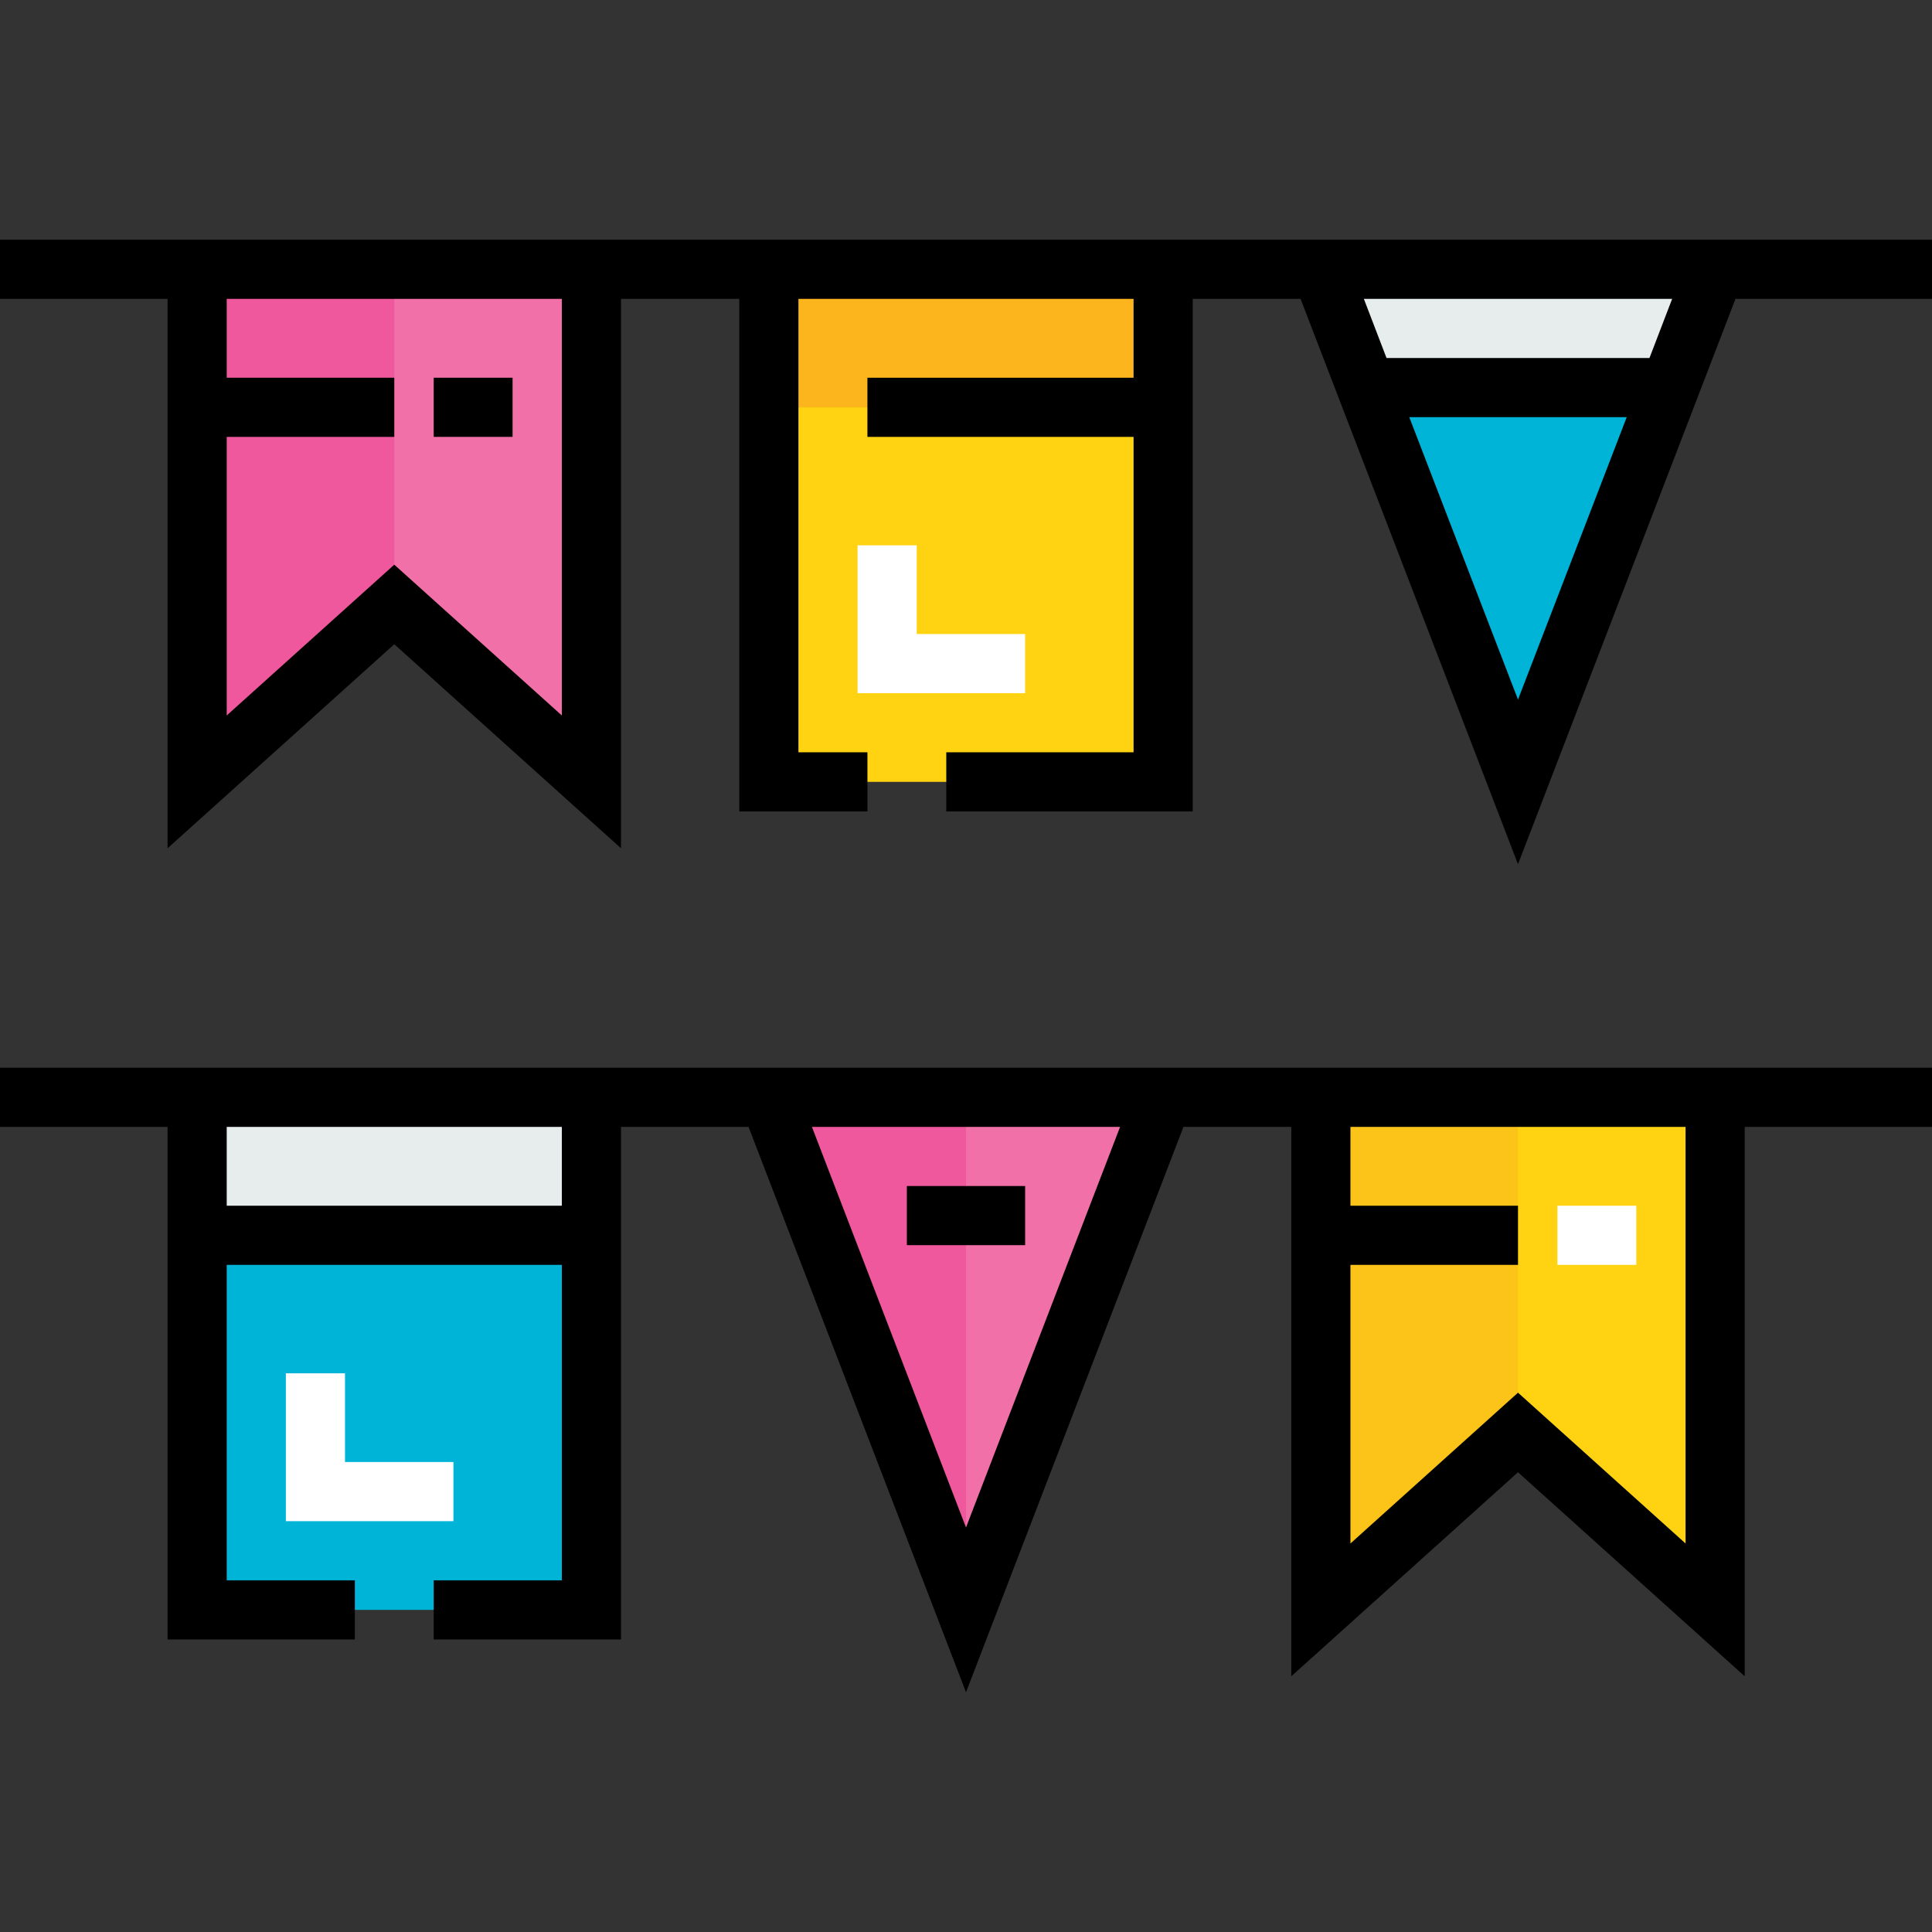
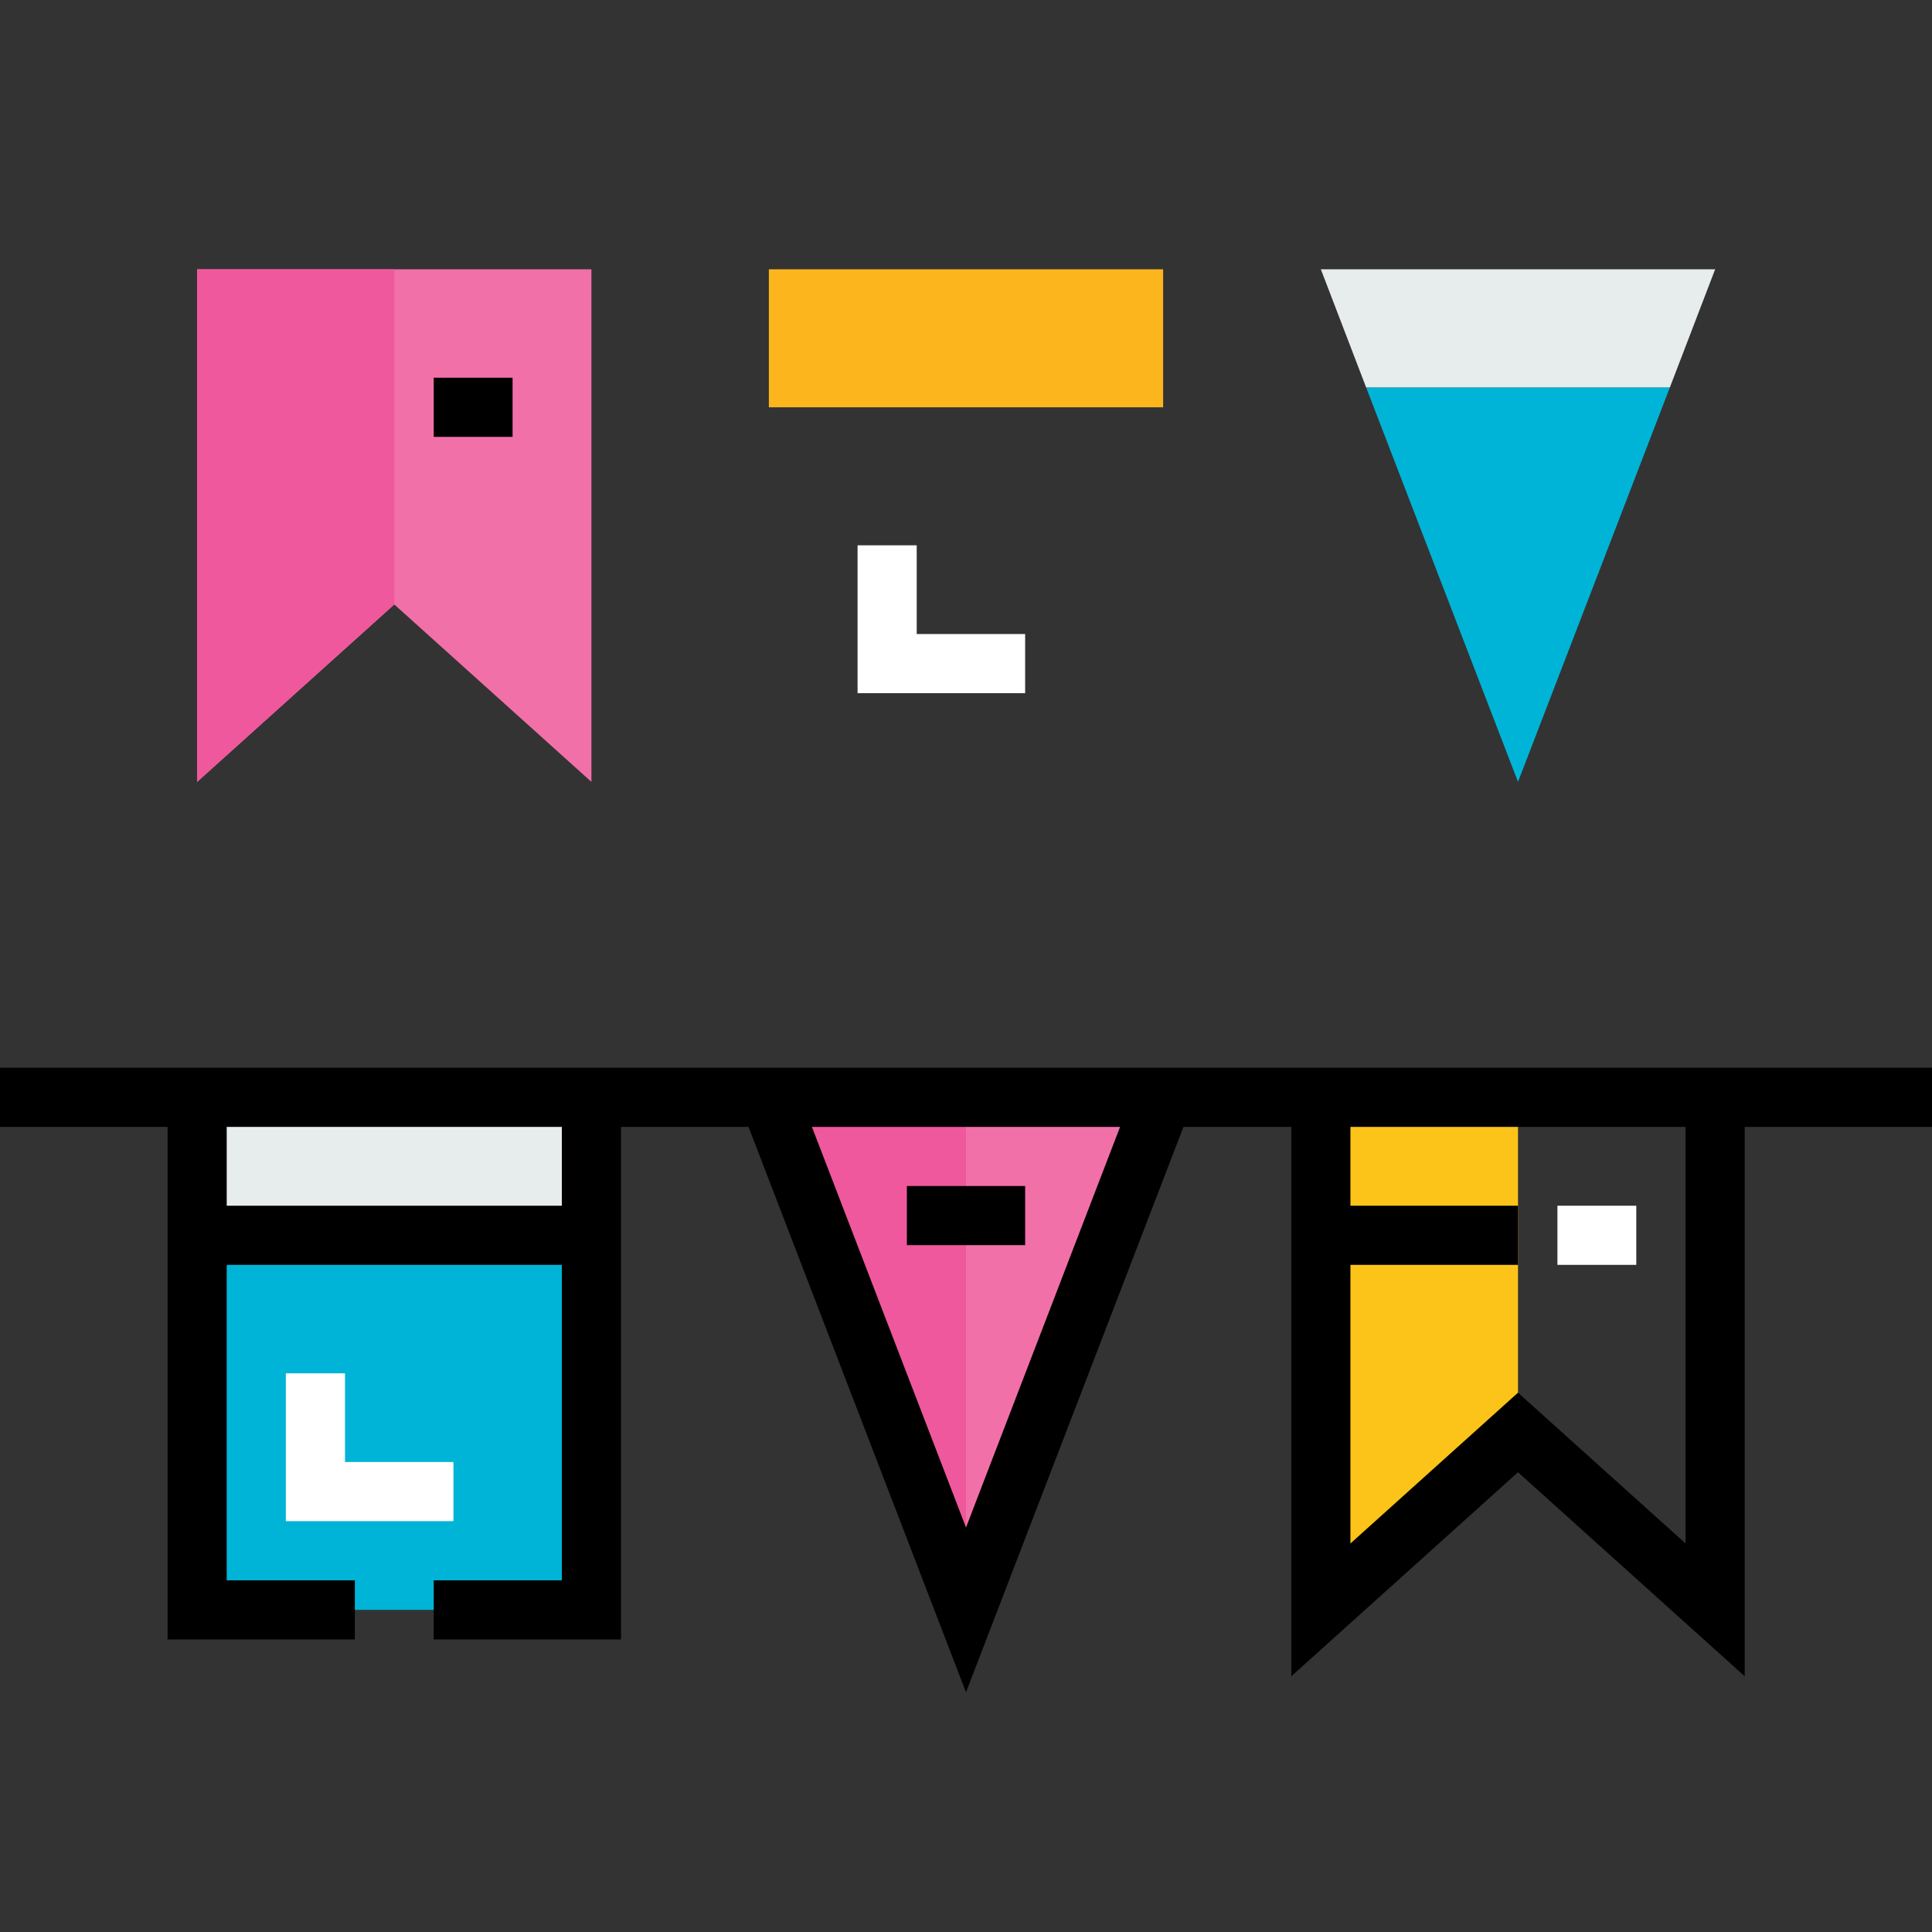
<svg xmlns="http://www.w3.org/2000/svg" version="1.1" id="Layer_1" viewBox="0 0 512 512" xml:space="preserve">
  <rect x="0" y="0" width="512" height="512" fill="#333333" stroke="none" />
  <rect x="203.755" y="71.367" style="fill:#FDB51E;" width="104.49" height="36.571" />
  <g>
-     <polygon style="fill:#FFD311;" points="454.531,290.8 454.531,426.637 402.286,379.616 350.041,426.637 350.041,290.8  " />
-     <rect x="203.755" y="107.938" style="fill:#FFD311;" width="104.49" height="99.265" />
-   </g>
+     </g>
  <g>
    <rect x="52.245" y="290.796" style="fill:#E7ECED;" width="104.49" height="36.571" />
    <polygon style="fill:#E7ECED;" points="454.531,71.371 442.514,102.718 362.057,102.718 350.041,71.371  " />
  </g>
  <g>
    <polygon style="fill:#00B4D7;" points="442.514,102.718 402.286,207.208 362.057,102.718  " />
    <rect x="52.245" y="327.367" style="fill:#00B4D7;" width="104.49" height="99.265" />
  </g>
  <g>
    <polygon style="fill:#F270A8;" points="308.245,290.8 256,426.637 203.755,290.8  " />
    <polygon style="fill:#F270A8;" points="156.735,71.371 156.735,207.208 104.49,160.188 52.245,207.208 52.245,71.371  " />
  </g>
  <g>
    <polygon style="fill:#EF589C;" points="52.245,71.371 52.245,207.208 104.49,160.188 104.49,71.371  " />
    <polygon style="fill:#EF589C;" points="203.755,290.8 256,426.637 256,290.8  " />
  </g>
  <polygon style="fill:#FCC418;" points="350.041,290.8 350.041,426.637 402.286,379.616 402.286,290.8 " />
-   <path d="M0,63.534v15.673h44.408v145.596l60.082-54.073l60.082,54.073V79.208h31.347v135.837h33.959v-15.673h-18.286V79.208h88.816  v20.898h-70.531v15.673h70.531v83.592h-49.633v15.673h65.306V79.208h28.589l57.615,149.811l57.633-149.812H512V63.533H0V63.534z   M148.898,189.611l-44.408-39.967l-44.408,39.967v-73.832h44.408v-15.673H60.082V79.207h88.816V189.611z M443.134,79.208  l-6.008,15.673h-69.68l-6.008-15.673H443.134z M373.472,110.555H431.1l-28.814,74.841L373.472,110.555z" />
  <rect x="114.939" y="100.102" width="20.898" height="15.673" />
  <polygon style="fill:#FFFFFF;" points="227.265,144.514 227.265,183.698 271.673,183.698 271.673,168.024 242.939,168.024   242.939,144.514 " />
  <path d="M0,282.963v15.673h44.408v135.837H94.04V418.8H60.082v-83.592h88.816V418.8h-33.96v15.673h49.634V298.637h33.801  L256,448.467l57.627-149.831h28.577v145.596l60.082-54.073l60.082,54.073V298.635H512v-15.673H0V282.963z M60.082,319.534v-20.898  h88.816v20.898H60.082z M256,404.805l-40.835-106.169h81.669L256,404.805z M446.694,409.039l-44.408-39.967l-44.408,39.967v-73.832  h44.408v-15.673h-44.408v-20.898h88.816V409.039z" />
  <g>
    <rect x="412.735" y="319.53" style="fill:#FFFFFF;" width="20.898" height="15.673" />
    <polygon style="fill:#FFFFFF;" points="75.755,363.943 75.755,403.126 120.163,403.126 120.163,387.453 91.429,387.453    91.429,363.943  " />
  </g>
  <rect x="240.327" y="314.306" width="31.347" height="15.673" />
</svg>